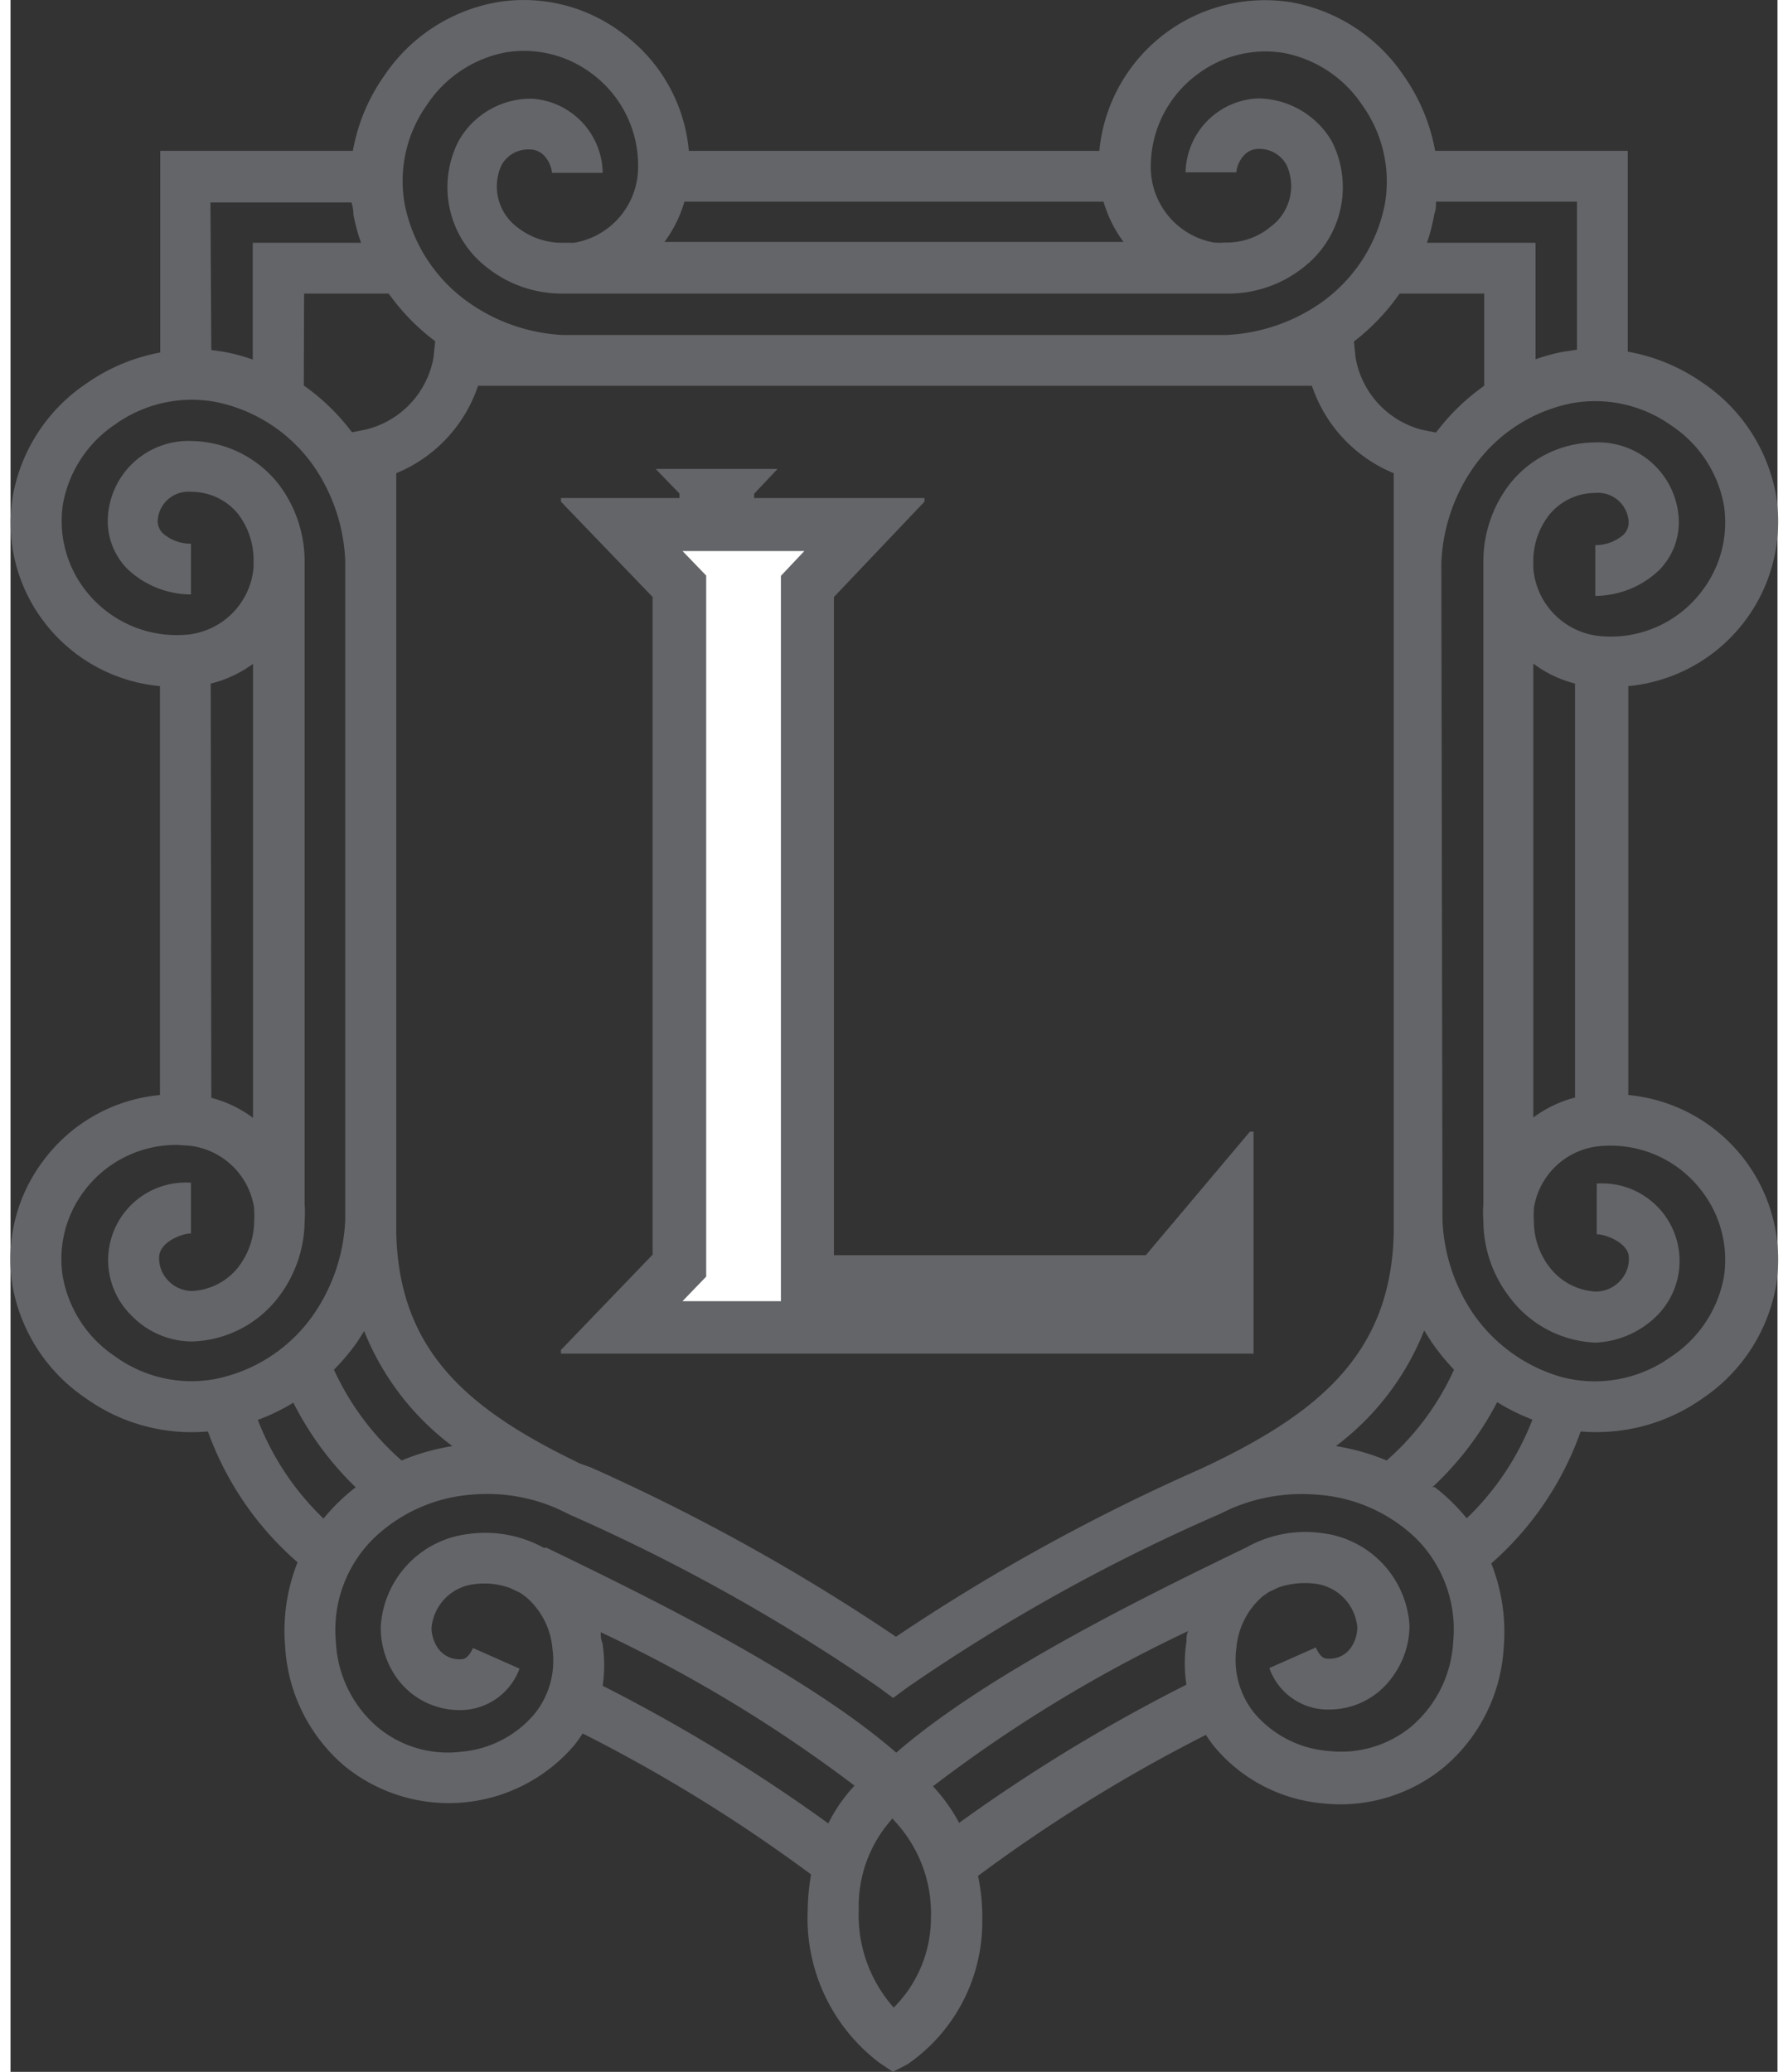
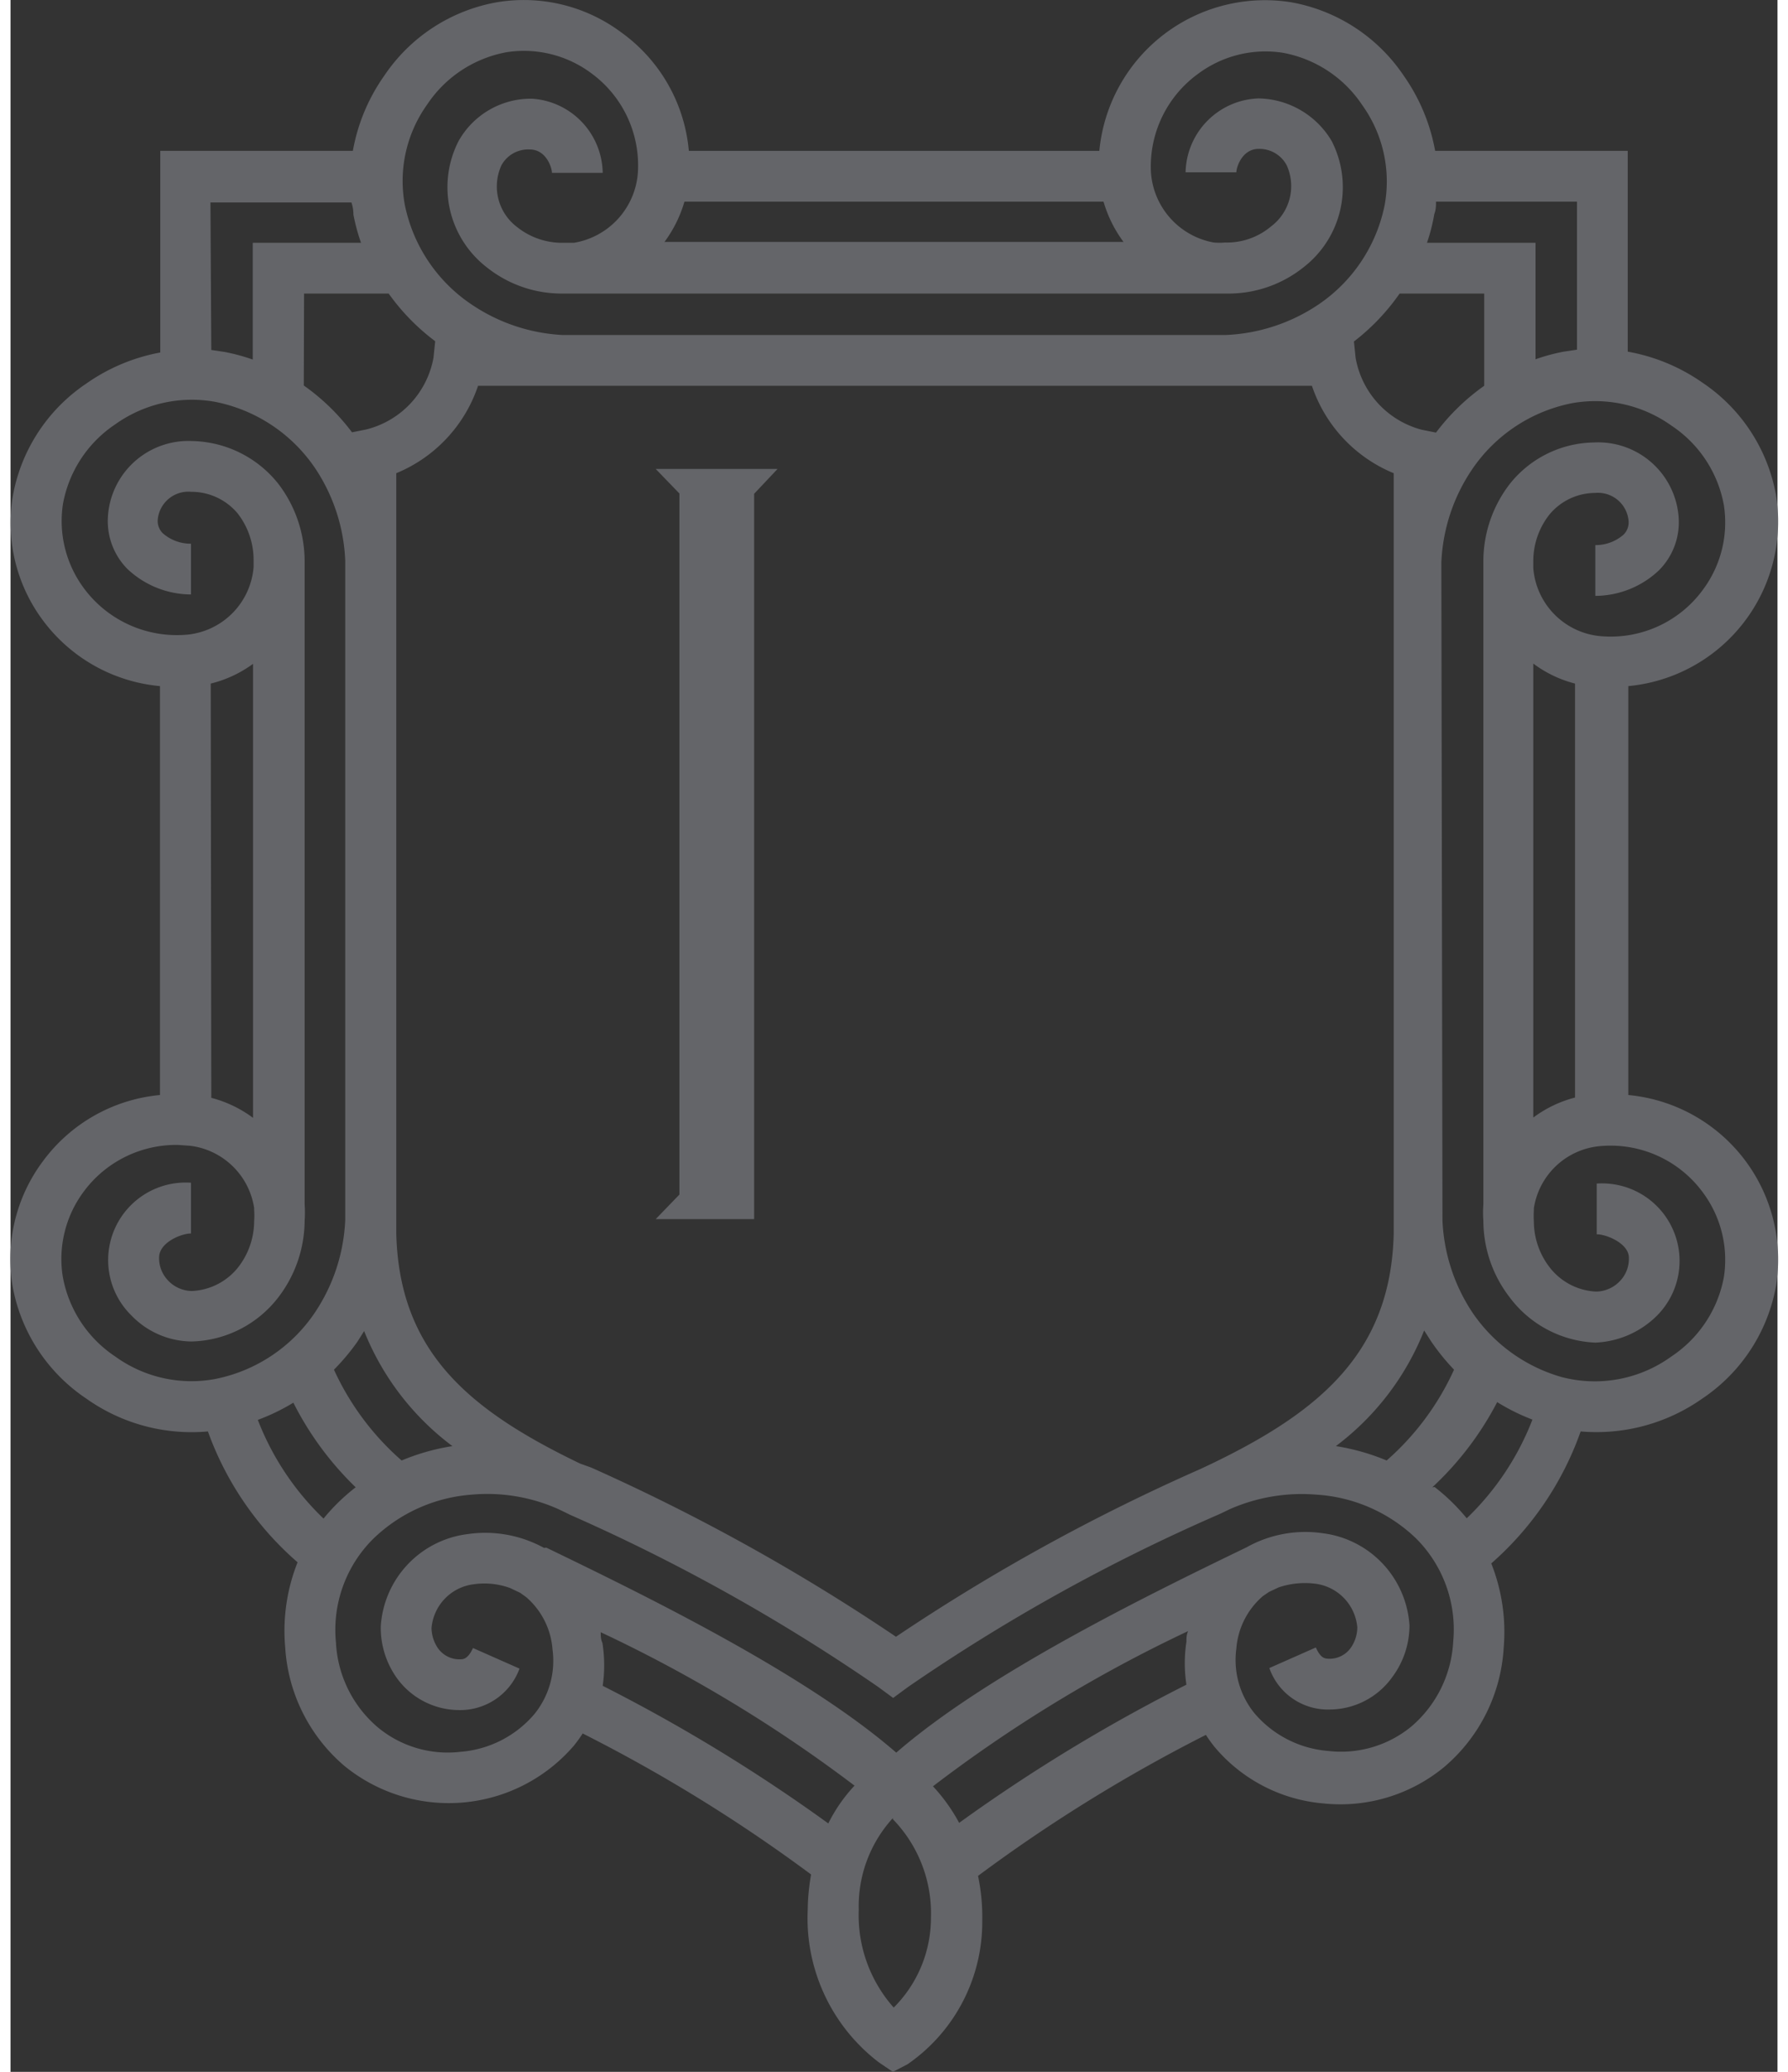
<svg xmlns="http://www.w3.org/2000/svg" width="63" height="73" viewBox="0 0 62.66 73.47">
  <rect x="0" y="0" width="62.66" height="73.47" fill="#333333" stroke="none" />
  <defs>
    <style>
      .cls-1 {
        fill: #646569;
      }

      .cls-2 {
        fill: #fff;
      }
    </style>
  </defs>
  <title>leys-hotel-logo-grey</title>
  <g id="Layer_2" data-name="Layer 2">
    <g id="Layer_1-2" data-name="Layer 1">
      <g>
        <path class="cls-1" d="M22.88,43.23l.84-.87V17.5l-.84-.87h4.32l-.83.88V43.23Z" />
        <g>
          <rect class="cls-1" x="22.97" y="5.35" width="16.74" height="1.8" />
          <path class="cls-1" d="M31.29,73.47l-.5-.34a6.43,6.43,0,0,1-2.52-5.4,7.65,7.65,0,0,1,.12-1.26,55.63,55.63,0,0,0-8.1-5,4.83,4.83,0,0,1-.31.43,5.85,5.85,0,0,1-8.14.72A6,6,0,0,1,9.74,58.4a6.57,6.57,0,0,1,.44-3A11.13,11.13,0,0,1,7,50.76a6.45,6.45,0,0,1-4.32-1.17,6.1,6.1,0,0,1-2.61-4,5.79,5.79,0,0,1,1.07-4.4,5.82,5.82,0,0,1,4.16-2.36V24.33A5.83,5.83,0,0,1,1.15,22a5.78,5.78,0,0,1-1.07-4.4,6.1,6.1,0,0,1,2.61-4,6.65,6.65,0,0,1,2.62-1.1V5.35h6.83a6.63,6.63,0,0,1,1.11-2.66,6.09,6.09,0,0,1,4-2.61,5.78,5.78,0,0,1,4.41,1.07,5.8,5.8,0,0,1,2.41,5,4.51,4.51,0,0,1-.88,2.43H39.47a4.49,4.49,0,0,1-.88-2.43A5.9,5.9,0,0,1,45.41.08a6.1,6.1,0,0,1,4,2.61,6.7,6.7,0,0,1,1.11,2.66h6.83v7.12A6.63,6.63,0,0,1,60,13.57a6.1,6.1,0,0,1,2.61,4,5.86,5.86,0,0,1-5.24,6.76V38.83a5.86,5.86,0,0,1,5.24,6.76,6.11,6.11,0,0,1-2.61,4,6.52,6.52,0,0,1-4.32,1.17,11.17,11.17,0,0,1-3.17,4.68,6.59,6.59,0,0,1,.44,3,6,6,0,0,1-2.11,4.22,5.78,5.78,0,0,1-4.29,1.29,5.66,5.66,0,0,1-3.85-2,5.11,5.11,0,0,1-.31-.43,55.82,55.82,0,0,0-8.08,5,7.1,7.1,0,0,1,.15,1.59,6.13,6.13,0,0,1-2.65,5.09Zm0-9a4.63,4.63,0,0,0-1.21,3.25,4.93,4.93,0,0,0,1.24,3.47A4.5,4.5,0,0,0,32.64,68,4.79,4.79,0,0,0,31.29,64.51Zm1.4-1.15a6.16,6.16,0,0,1,.95,1.32,59.63,59.63,0,0,1,8.06-4.9,5,5,0,0,1,0-1.52c0-.13,0-.25.06-.38A49.86,49.86,0,0,0,32.69,63.36ZM21,59.78a59.55,59.55,0,0,1,8,4.88,5.62,5.62,0,0,1,.93-1.34,50.17,50.17,0,0,0-9-5.44c0,.12,0,.25.06.38A5.07,5.07,0,0,1,21,59.78Zm-2-4.9c3.64,1.76,9.21,4.49,12.41,7.27,3.2-2.78,8.78-5.52,12.42-7.28a4.27,4.27,0,0,1,2.71-.5,3.52,3.52,0,0,1,3.07,3.27A3.07,3.07,0,0,1,49,59.47a2.74,2.74,0,0,1-2.2,1.15,2.2,2.2,0,0,1-2.16-1.47l1.65-.73c.18.41.34.39.45.4a.92.92,0,0,0,.79-.39,1.29,1.29,0,0,0,.23-.72,1.71,1.71,0,0,0-1.49-1.55,2.91,2.91,0,0,0-1.3.13l-.34.16-.22.15a2.73,2.73,0,0,0-.94,1.86,3,3,0,0,0,.64,2.29,3.83,3.83,0,0,0,2.62,1.34,3.92,3.92,0,0,0,2.95-.87,4.25,4.25,0,0,0,1.48-3,4.56,4.56,0,0,0-1.32-3.67A5.6,5.6,0,0,0,46.29,53a6.32,6.32,0,0,0-3.06.52l-.29.14,0,0-.11.05h0a65.47,65.47,0,0,0-11,6.11l-.53.39-.53-.39a66.41,66.41,0,0,0-10.94-6.11h0l-.12-.06h0l-.27-.13A6.17,6.17,0,0,0,16.37,53a5.61,5.61,0,0,0-3.51,1.57,4.55,4.55,0,0,0-1.32,3.67,4.23,4.23,0,0,0,1.47,3,3.88,3.88,0,0,0,2.95.88,3.83,3.83,0,0,0,2.62-1.34,3,3,0,0,0,.64-2.29,2.71,2.71,0,0,0-.94-1.86l-.21-.15-.36-.17a2.67,2.67,0,0,0-1.29-.13,1.71,1.71,0,0,0-1.49,1.55,1.3,1.3,0,0,0,.23.72.93.93,0,0,0,.79.39c.09,0,.27,0,.45-.4l1.65.73a2.24,2.24,0,0,1-2.16,1.47,2.73,2.73,0,0,1-2.2-1.15,3.07,3.07,0,0,1-.56-1.82,3.52,3.52,0,0,1,3.08-3.27A4.33,4.33,0,0,1,18.92,54.89Zm1.59-2.84a71.17,71.17,0,0,1,10.81,6,70,70,0,0,1,10.8-5.95l.34-.16c3.94-1.89,6.4-4,6.51-8.16v-.42c0-.16,0-.32,0-.48V20.32c0-.16,0-.31,0-.47V16.78a5.11,5.11,0,0,1-2.9-3.1H16.58a5.11,5.11,0,0,1-2.9,3.1v3.07c0,.16,0,.31,0,.46V42.84c0,.16,0,.31,0,.46v.45c.11,4.19,2.57,6.25,6.52,8.15Zm29.91.69a6.9,6.9,0,0,1,.66.58,7,7,0,0,1,.48.53,9.69,9.69,0,0,0,2.33-3.5,7.23,7.23,0,0,1-1.25-.62A11.11,11.11,0,0,1,50.42,52.74ZM8.77,50.35a9.68,9.68,0,0,0,2.33,3.5,6.73,6.73,0,0,1,.48-.53,6.94,6.94,0,0,1,.66-.58,11.16,11.16,0,0,1-2.21-3A7.21,7.21,0,0,1,8.77,50.35Zm2.7-1.78a9.54,9.54,0,0,0,2.4,3.22,7.76,7.76,0,0,1,1.8-.51,9.5,9.5,0,0,1-3.13-4.08l-.24.38A7.72,7.72,0,0,1,11.47,48.57ZM47,51.28a7.8,7.8,0,0,1,1.8.51,9.49,9.49,0,0,0,2.39-3.22,7.86,7.86,0,0,1-.81-1l-.25-.39A9.51,9.51,0,0,1,47,51.28Zm3.78-8a6.39,6.39,0,0,0,1.08,3.29A5.73,5.73,0,0,0,55,48.83a4.63,4.63,0,0,0,3.9-.73,4.32,4.32,0,0,0,1.86-2.82,4,4,0,0,0-.75-3,4.06,4.06,0,0,0-3.72-1.63,2.61,2.61,0,0,0-2.27,2.2v.07a3.11,3.11,0,0,0,0,.39,2.68,2.68,0,0,0,.56,1.63,2.21,2.21,0,0,0,1.64.86h0a1.18,1.18,0,0,0,.85-.37,1.13,1.13,0,0,0,.32-.83c0-.52-.83-.84-1.14-.83l0-1.8h0a2.75,2.75,0,0,1,2.11,4.71,3.29,3.29,0,0,1-2.16.93A4,4,0,0,1,53.16,46a4.45,4.45,0,0,1-.93-2.71,4.1,4.1,0,0,1,0-.59l0-22.48q0-.14,0-.29a4.49,4.49,0,0,1,.93-2.76,3.88,3.88,0,0,1,3-1.48h0a2.86,2.86,0,0,1,3,2.76,2.41,2.41,0,0,1-.7,1.77,3.3,3.3,0,0,1-2.26.91v-1.8a1.5,1.5,0,0,0,1-.37.61.61,0,0,0,.18-.48,1.09,1.09,0,0,0-1.19-1h0a2.11,2.11,0,0,0-1.62.77A2.67,2.67,0,0,0,54,19.91h0v.23a2.63,2.63,0,0,0,2.3,2.41,4.05,4.05,0,0,0,3.71-1.63,4,4,0,0,0,.75-3,4.3,4.3,0,0,0-1.85-2.82,4.65,4.65,0,0,0-3.55-.8,5.59,5.59,0,0,0-3.54,2.36,6.36,6.36,0,0,0-1.08,3.29ZM5.94,40.6A4.08,4.08,0,0,0,2.6,42.25a4,4,0,0,0-.75,3A4.31,4.31,0,0,0,3.71,48.1a4.61,4.61,0,0,0,3.55.8,5.57,5.57,0,0,0,3.53-2.35,6.38,6.38,0,0,0,1.08-3.3V19.89A6.36,6.36,0,0,0,10.8,16.6a5.59,5.59,0,0,0-3.54-2.35,4.67,4.67,0,0,0-3.55.8,4.32,4.32,0,0,0-1.85,2.82,4,4,0,0,0,.75,3,4.1,4.1,0,0,0,3.71,1.63,2.62,2.62,0,0,0,2.3-2.39v-.25a2.69,2.69,0,0,0-.57-1.66,2.14,2.14,0,0,0-1.64-.76,1.09,1.09,0,0,0-1.19,1,.61.61,0,0,0,.18.47,1.5,1.5,0,0,0,1,.37v1.8a3.3,3.3,0,0,1-2.26-.91,2.41,2.41,0,0,1-.69-1.76,2.86,2.86,0,0,1,3-2.77A4,4,0,0,1,9.5,17.16a4.53,4.53,0,0,1,.93,2.77c0,.11,0,.21,0,.31l0,22.46a4.33,4.33,0,0,1,0,.59A4.5,4.5,0,0,1,9.5,46a4,4,0,0,1-3.08,1.57h0a3,3,0,0,1-2.13-.92,2.75,2.75,0,0,1,2.11-4.71h0l0,1.8h0c-.34,0-1.11.31-1.13.83a1.14,1.14,0,0,0,.32.84,1.18,1.18,0,0,0,.84.37h0a2.22,2.22,0,0,0,1.65-.85,2.68,2.68,0,0,0,.56-1.63,2.65,2.65,0,0,0,0-.39h0v-.07a2.62,2.62,0,0,0-2.27-2.21Zm1.18-1.67a4.26,4.26,0,0,1,1.48.71l0-16.1a4.23,4.23,0,0,1-1.5.7ZM54,23.53l0,16.1a4.24,4.24,0,0,1,1.48-.71V24.24A4.2,4.2,0,0,1,54,23.53ZM47.64,12.11l.06.58a3.21,3.21,0,0,0,2.35,2.55l.5.1a7.71,7.71,0,0,1,1.71-1.66V10.41h-3A7.67,7.67,0,0,1,47.64,12.11ZM10.4,13.67a7.65,7.65,0,0,1,1.71,1.66l.5-.1A3.21,3.21,0,0,0,15,12.68l.06-.58a7.69,7.69,0,0,1-1.65-1.69h-3ZM7.12,12.41l.47.07a6.88,6.88,0,0,1,1,.27V8.61h3.84a6.89,6.89,0,0,1-.27-1q0-.22-.07-.43h-5Zm43.12-3.8h3.84v4.13a6.73,6.73,0,0,1,1-.27l.47-.07V7.15h-5c0,.14,0,.29-.06.44A6.46,6.46,0,0,1,50.23,8.61ZM19.58,11.88H43.08a6.36,6.36,0,0,0,3.3-1.08,5.59,5.59,0,0,0,2.35-3.53,4.65,4.65,0,0,0-.8-3.55,4.31,4.31,0,0,0-2.82-1.85,4,4,0,0,0-3,.75,4.06,4.06,0,0,0-1.67,3.46A2.72,2.72,0,0,0,42.67,8.6h0a2.35,2.35,0,0,0,.4,0,2.43,2.43,0,0,0,1.63-.57,1.79,1.79,0,0,0,.56-2.16,1.09,1.09,0,0,0-1-.59h0c-.59,0-.79.66-.79.83l-1.8,0a2.68,2.68,0,0,1,2.58-2.62A3.07,3.07,0,0,1,46.85,5a3.59,3.59,0,0,1-1,4.48,4.26,4.26,0,0,1-2.72.93l-.55,0q-11.22,0-22.42,0c-.18,0-.38,0-.55,0a4.26,4.26,0,0,1-2.72-.93,3.59,3.59,0,0,1-1-4.48,2.94,2.94,0,0,1,2.61-1.5A2.68,2.68,0,0,1,21,6.13l-1.8,0c0-.18-.2-.83-.79-.83h0a1.08,1.08,0,0,0-1,.56,1.8,1.8,0,0,0,.54,2.18,2.56,2.56,0,0,0,1.65.57l.38,0h0a2.72,2.72,0,0,0,2.27-2.53A4.05,4.05,0,0,0,20.6,2.6a4,4,0,0,0-3-.75,4.31,4.31,0,0,0-2.82,1.85,4.66,4.66,0,0,0-.8,3.55,5.59,5.59,0,0,0,2.36,3.54A6.35,6.35,0,0,0,19.58,11.88Z" />
        </g>
        <g>
-           <path class="cls-1" d="M29.2,21.17V44.51H40.26l3.69-4.38h.13V48H19.52v-.13l3.25-3.38V21.17l-3.25-3.38v-.13H32.41v.13Z" />
-           <path class="cls-2" d="M23.83,46.14l.84-.87V20.41l-.84-.87h4.32l-.83.88V46.14Z" />
-         </g>
+           </g>
      </g>
    </g>
  </g>
</svg>